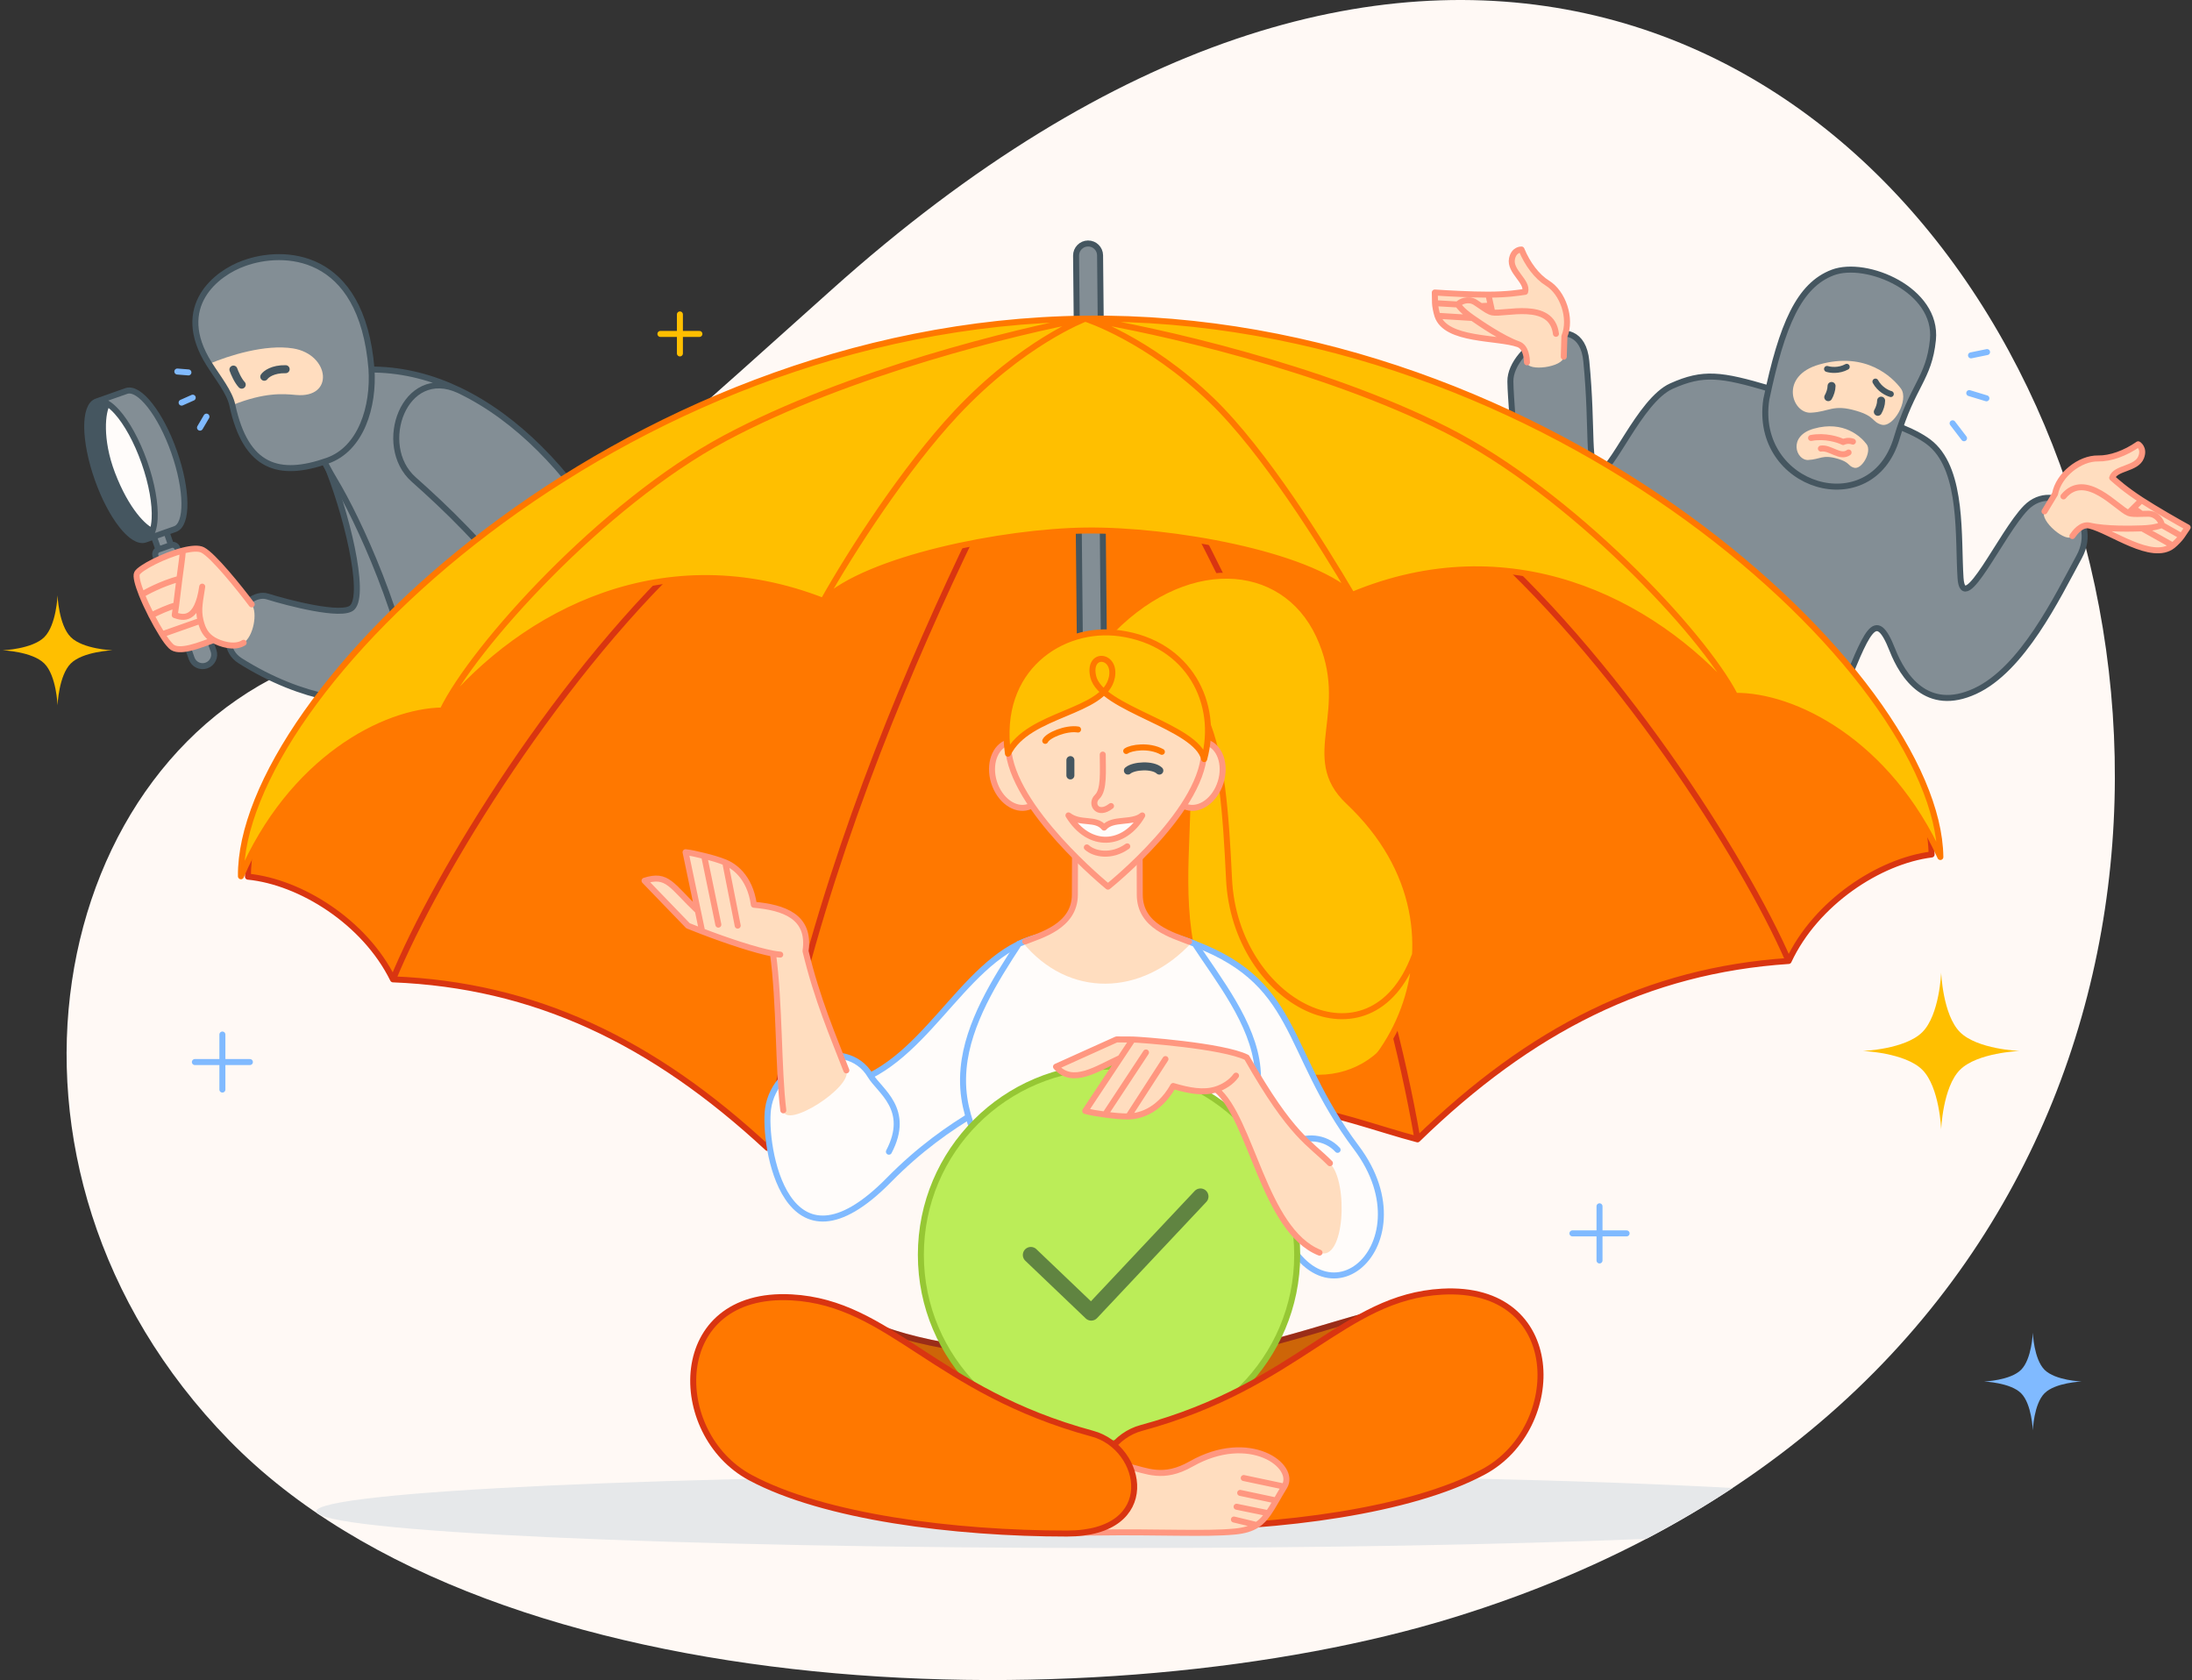
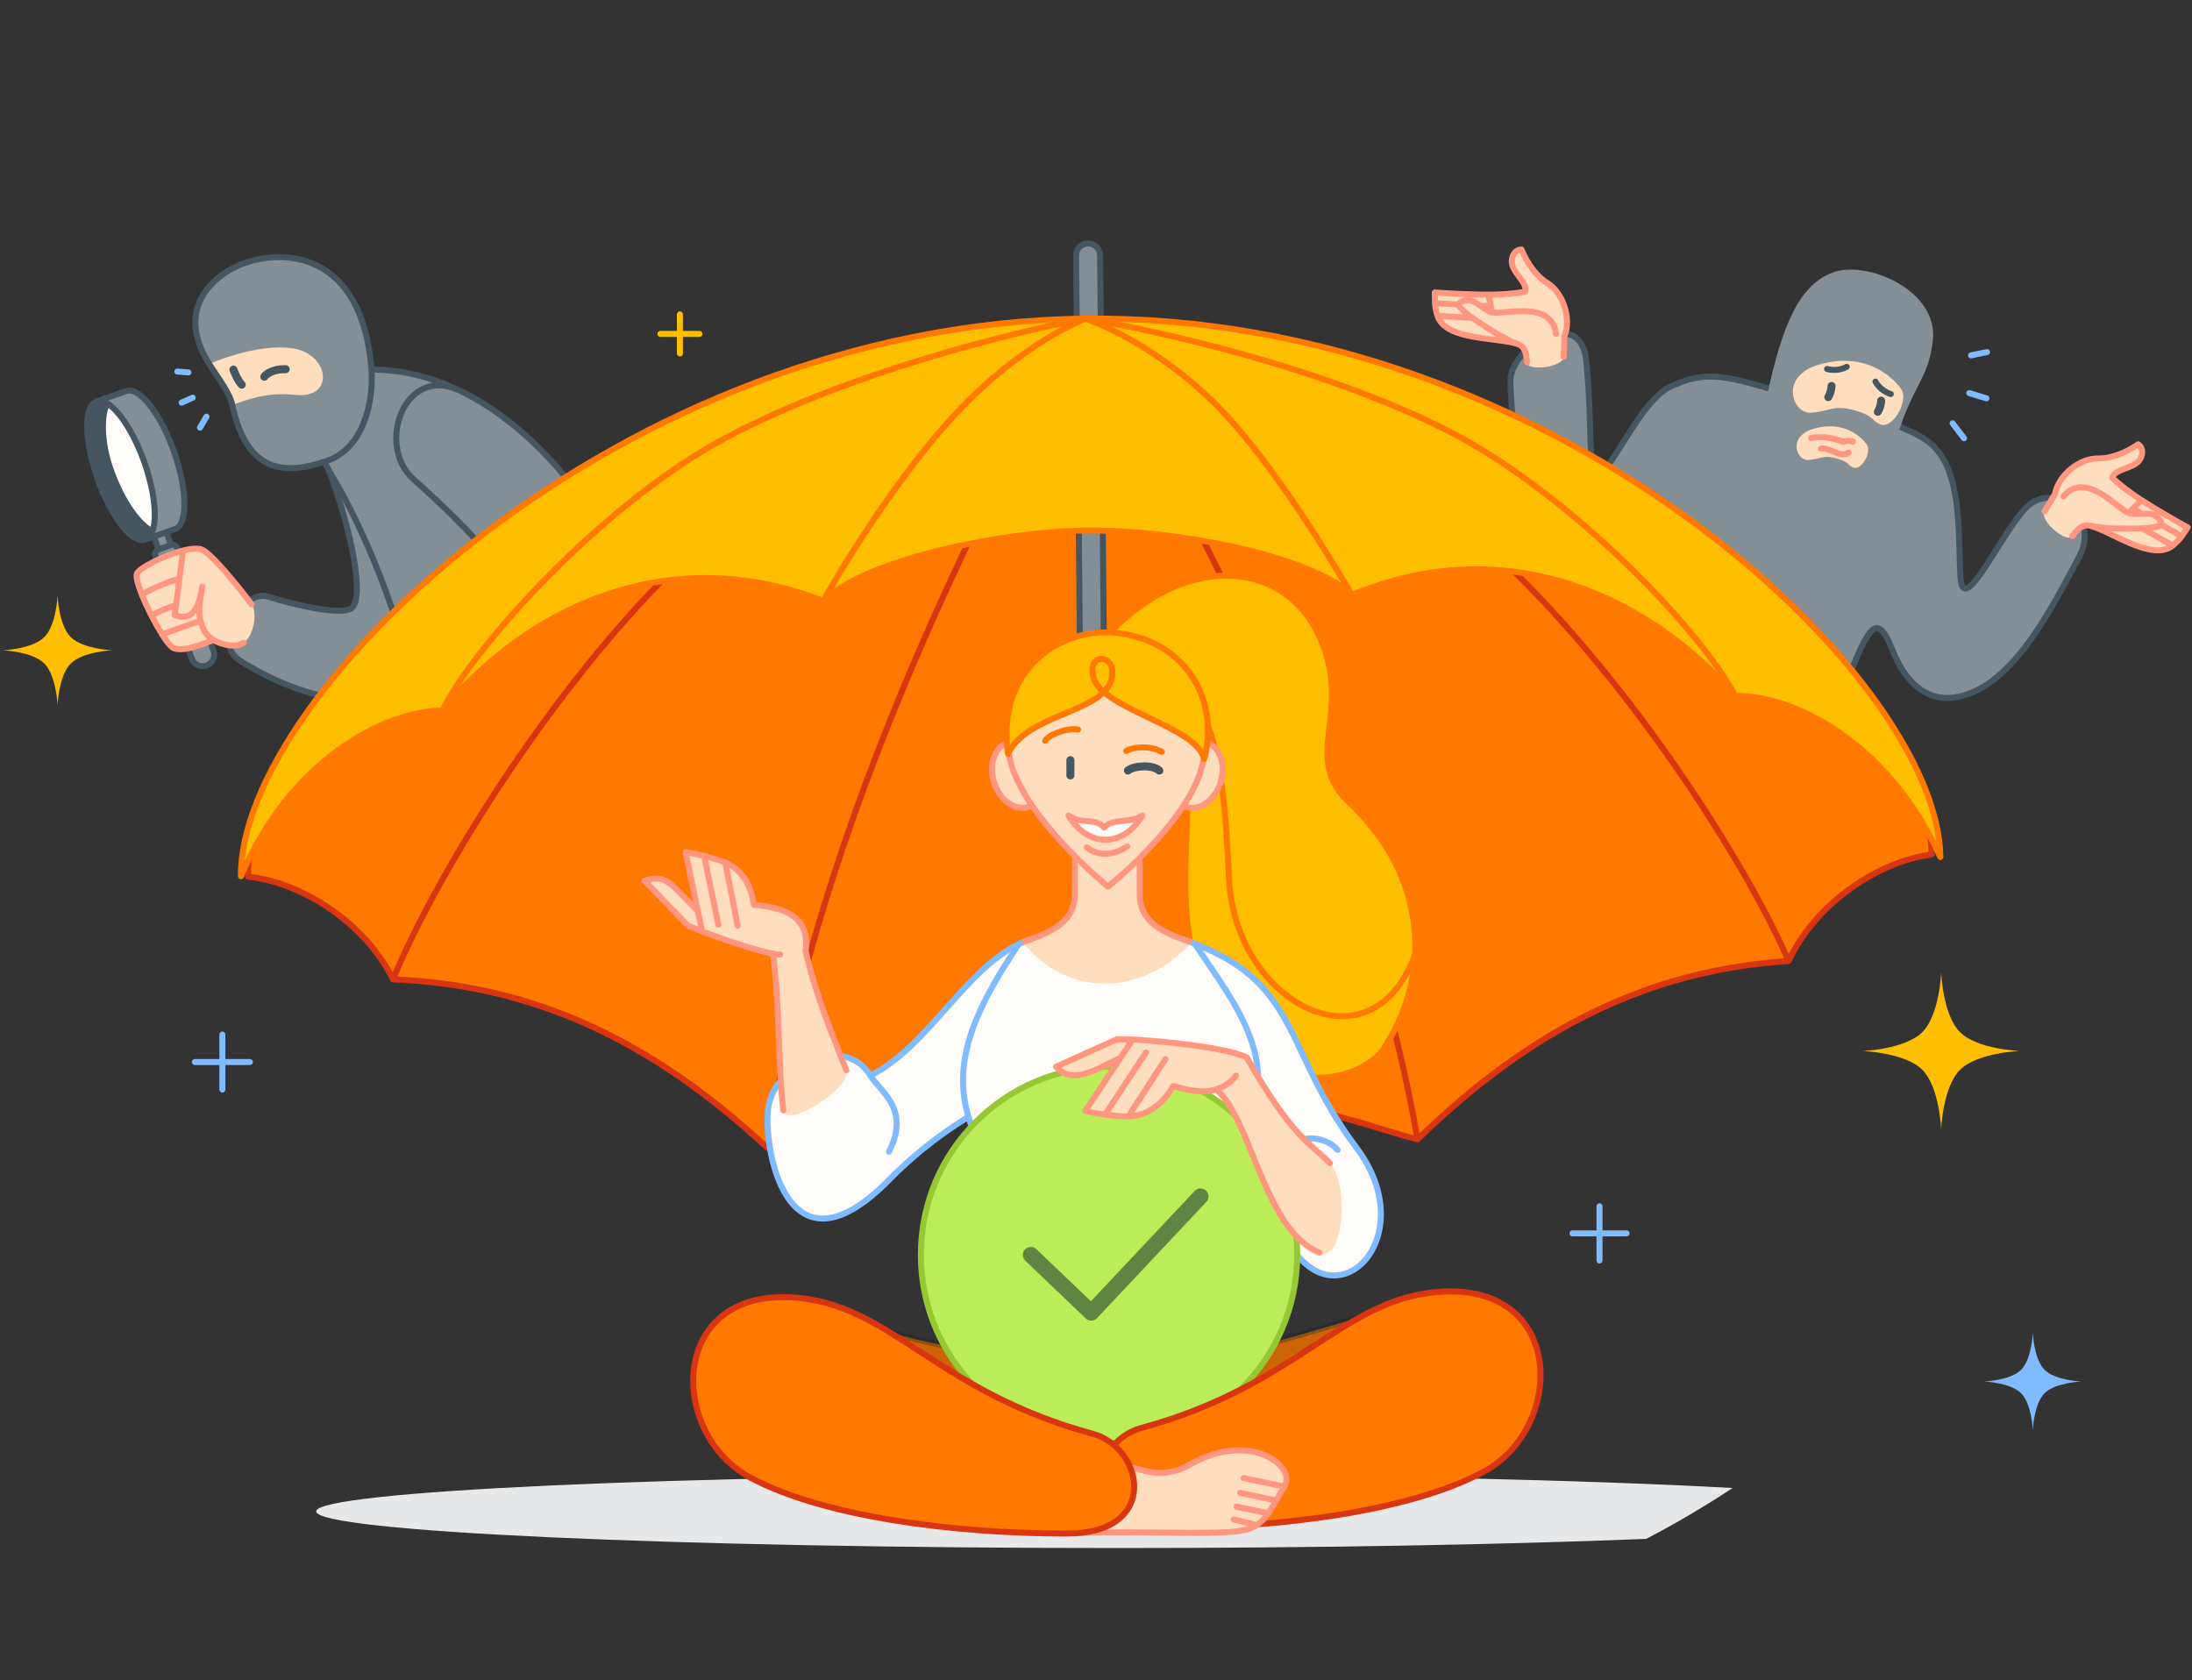
<svg xmlns="http://www.w3.org/2000/svg" width="548" height="420" viewBox="0 0 548 420" fill="none">
  <rect x="0" y="0" width="548" height="420" fill="#333333" stroke="none" />
  <g clip-path="url(#clip0_10222_9602)">
    <g clip-path="url(#clip1_10222_9602)">
-       <path d="M79.777 164.545C121.935 150.064 142.407 131.163 207.849 72.478C491.177 -181.597 681.463 306.247 363.434 404.348C277.981 430.707 124.217 428.632 57.271 360.047C-9.675 291.462 11.944 187.844 79.777 164.545Z" fill="#FFF9F5" />
      <path d="M14.386 148.838C14.386 148.838 14.666 156.248 17.688 159.27C20.709 162.292 28.12 162.572 28.12 162.572C28.12 162.572 20.709 162.852 17.688 165.874C14.666 168.895 14.386 176.306 14.386 176.306C14.386 176.306 14.106 168.895 11.084 165.874C8.063 162.852 0.652 162.572 0.652 162.572C0.652 162.572 8.063 162.292 11.084 159.27C14.106 156.248 14.386 148.838 14.386 148.838Z" fill="#FFBF00" />
      <path d="M485.292 243.148C485.292 243.148 485.692 253.718 490.001 258.027C494.311 262.336 504.88 262.736 504.88 262.736C504.88 262.736 494.311 263.136 490.001 267.445C485.692 271.755 485.292 282.324 485.292 282.324C485.292 282.324 484.892 271.755 480.583 267.445C476.273 263.136 465.704 262.736 465.704 262.736C465.704 262.736 476.273 262.336 480.583 258.027C484.892 253.718 485.292 243.148 485.292 243.148Z" fill="#FFBF00" />
      <path d="M399.877 301.565V308.336M399.877 308.336V315.107M399.877 308.336L406.648 308.336M399.877 308.336H393.107" stroke="#80BAFF" stroke-width="1.5" stroke-linecap="round" stroke-linejoin="round" />
      <path d="M55.596 258.625V265.504M55.596 265.504V272.383M55.596 265.504L62.475 265.504M55.596 265.504H48.718" stroke="#80BAFF" stroke-width="1.5" stroke-linecap="round" stroke-linejoin="round" />
      <path d="M169.977 78.606V83.48M169.977 83.48V88.354M169.977 83.48L174.851 83.48M169.977 83.48H165.104" stroke="#FFBF00" stroke-width="1.5" stroke-linecap="round" stroke-linejoin="round" />
      <path d="M508.204 333.174C508.204 333.174 508.453 339.754 511.137 342.438C513.82 345.121 520.4 345.37 520.4 345.37C520.4 345.37 513.82 345.619 511.137 348.302C508.453 350.985 508.204 357.566 508.204 357.566C508.204 357.566 507.956 350.985 505.272 348.302C502.589 345.619 496.009 345.37 496.009 345.37C496.009 345.37 502.589 345.121 505.272 342.438C507.956 339.754 508.204 333.174 508.204 333.174Z" fill="#80BAFF" />
      <path d="M493.76 172.792C505.633 167.332 514.239 149.418 519.809 139.172C525.134 129.376 513.562 119.775 506.497 126.938C500.374 133.146 490.786 154.57 490.132 144.47C489.477 134.37 490.758 118.028 482.898 111.087C476.046 105.036 454.573 100.755 442.421 97.171C430.268 93.588 425.835 92.942 417.843 96.529C409.85 100.117 402.712 118.695 399.674 117.799C396.636 116.903 398.297 107.938 396.576 90.259C395.186 75.985 377.493 86.729 377.595 95.345C377.647 99.745 378.464 105.838 378.936 122.158C379.407 138.479 384.401 146.11 394.949 143.936C405.497 141.763 412.195 131.974 411.37 137.014C410.709 141.046 393.687 172.629 385.842 186.167C374.025 206.562 444.607 229.923 449.112 214.645C451.776 205.607 451.788 194.022 460.193 173.908C466.822 158.046 468.762 151.456 473.124 162.534C475.687 169.045 481.708 178.335 493.76 172.792Z" fill="#838E95" />
      <path d="M493.76 172.792C505.633 167.332 514.239 149.418 519.809 139.172C525.134 129.376 513.562 119.775 506.497 126.938C500.374 133.146 490.786 154.57 490.132 144.47C489.477 134.37 490.758 118.028 482.898 111.087C476.046 105.036 454.573 100.755 442.421 97.171C430.268 93.588 425.835 92.942 417.843 96.529C409.85 100.117 402.712 118.695 399.674 117.799C396.636 116.903 398.297 107.938 396.576 90.259C395.186 75.985 377.493 86.729 377.595 95.345C377.647 99.745 378.464 105.838 378.936 122.158C379.407 138.479 384.401 146.11 394.949 143.936C405.497 141.763 412.195 131.974 411.37 137.014C410.709 141.046 393.687 172.629 385.842 186.167C374.025 206.562 444.607 229.923 449.112 214.645C451.776 205.607 451.788 194.022 460.193 173.908C466.822 158.046 468.762 151.456 473.124 162.534C475.687 169.045 481.708 178.335 493.76 172.792Z" stroke="#455660" stroke-width="1.5" stroke-linecap="round" stroke-linejoin="round" />
      <path fill-rule="evenodd" clip-rule="evenodd" d="M441.572 99.883C438.309 121.881 467.901 130.807 474.184 109.499C478.063 96.343 482.236 94.728 483.228 84.976C484.503 72.431 466.572 64.96 458.186 68.127C449.801 71.293 445.499 81.102 441.572 99.883Z" fill="#838E95" />
      <path d="M453.438 107.168C460.992 105.03 465.29 109.225 466.663 111.067C468.036 112.91 465.454 117.506 463.497 116.929C461.934 116.468 462.544 115.603 459.453 114.691C455.605 113.557 455.095 114.844 452.046 114.99C448.997 115.137 446.879 109.024 453.438 107.168Z" fill="#FFDDBF" />
      <path d="M454.837 91.115C466.479 87.82 473.102 94.285 475.219 97.124C477.335 99.964 473.356 107.048 470.34 106.158C467.931 105.448 468.87 104.114 464.106 102.709C458.177 100.961 457.391 102.945 452.692 103.171C447.994 103.396 444.73 93.975 454.837 91.115Z" fill="#FFDDBF" />
-       <path fill-rule="evenodd" clip-rule="evenodd" d="M441.572 99.883C438.309 121.881 467.901 130.807 474.184 109.499C478.063 96.343 482.236 94.728 483.228 84.976C484.503 72.431 466.572 64.96 458.186 68.127C449.801 71.293 445.499 81.102 441.572 99.883Z" stroke="#455660" stroke-width="1.5" stroke-linecap="round" stroke-linejoin="round" />
      <path d="M452.762 109.488C456.259 108.825 459.571 109.889 460.79 110.504C461.157 110.31 462.16 110.017 463.228 110.397M462.145 113.123C460.069 114.662 457.529 111.762 455.225 112.143" stroke="#FF9780" stroke-width="1.5" stroke-linecap="round" stroke-linejoin="round" />
      <path d="M470.282 100.155C470.281 101.08 469.902 102.189 469.459 102.946" stroke="#455660" stroke-width="2" stroke-linecap="round" stroke-linejoin="round" />
      <path d="M457.888 96.491C457.887 97.416 457.508 98.525 457.065 99.282" stroke="#455660" stroke-width="2" stroke-linecap="round" stroke-linejoin="round" />
      <path d="M472.702 98.504C471.868 98.288 469.932 97.364 468.859 95.394" stroke="#455660" stroke-width="1.5" stroke-linecap="round" stroke-linejoin="round" />
      <path d="M456.764 92.232C457.582 92.503 459.71 92.777 461.679 91.705" stroke="#455660" stroke-width="1.5" stroke-linecap="round" stroke-linejoin="round" />
      <path d="M513.76 123.471L511.127 127.838C509.765 130.123 516.737 135.994 518.092 134.006C518.637 133.206 520.326 130.899 522.392 131.39C527.732 132.661 537.982 140.528 543.199 136.376C543.971 135.761 545.025 134.636 545.429 134.057L546.918 131.85C544.267 130.396 538.799 127.26 535.37 125.029C531.223 122.332 529.121 120.393 528.043 119.45C528.804 116.868 534.097 117.323 535.284 114.302C536.186 112.005 534.545 111.064 534.545 111.064C531.328 113.319 527.572 114.67 524.537 114.606C519.981 114.509 514.653 118.695 513.76 123.471Z" fill="#FFDDBF" />
      <path d="M532.135 128.234C529.36 127.179 521.377 117.493 515.869 124.099M532.135 128.234C532.955 128.546 534.014 128.503 535.402 128.46M532.135 128.234L533.371 127.01M511.125 127.843L513.758 123.476C514.651 118.7 519.979 114.514 524.535 114.611C527.57 114.675 531.326 113.324 534.543 111.069C534.543 111.069 536.183 112.01 535.281 114.307C534.095 117.328 528.801 116.874 528.04 119.456C529.119 120.398 531.22 122.337 535.367 125.034M535.367 125.034C538.797 127.265 544.264 130.401 546.916 131.855L545.426 134.062M535.367 125.034L533.371 127.01M518.09 134.011C518.635 133.211 520.324 130.904 522.39 131.395M522.39 131.395C526.445 132.36 533.286 132.165 535.539 132.086M522.39 131.395C527.73 132.666 537.98 140.533 543.197 136.381M535.539 132.086C536.962 132.036 538.826 131.89 540.46 131.252M535.539 132.086L543.197 136.381M540.46 131.252C540.353 130.279 539.148 128.477 537.126 128.429C536.501 128.427 535.928 128.443 535.402 128.46M540.46 131.252L545.426 134.062M543.197 136.381C543.969 135.766 545.023 134.641 545.426 134.062M535.402 128.46L533.371 127.01" stroke="#FF9780" stroke-width="1.5" stroke-linecap="round" stroke-linejoin="round" />
      <path d="M391.099 84.076L390.942 89.172C390.846 91.831 381.804 92.981 381.745 90.575C381.721 89.608 381.554 86.753 379.551 86.045C374.376 84.215 361.498 85.263 359.368 78.945C359.053 78.01 358.778 76.493 358.753 75.787L358.7 73.125C361.716 73.342 368.01 73.674 372.101 73.661C377.048 73.645 379.865 73.156 381.283 72.95C382.044 70.368 377.351 67.877 377.993 64.696C378.481 62.278 380.37 62.377 380.37 62.377C381.849 66.017 384.271 69.189 386.856 70.782C390.735 73.172 392.94 79.579 391.099 84.076Z" fill="#FFDDBF" />
      <path d="M373.08 78.102C375.984 78.721 387.944 74.916 388.988 83.453M373.08 78.102C372.222 77.919 371.355 77.309 370.213 76.52M373.08 78.102L372.706 76.404M390.942 89.172L391.099 84.076C392.94 79.579 390.735 73.172 386.856 70.782C384.271 69.189 381.849 66.017 380.37 62.377C380.37 62.377 378.481 62.278 377.993 64.696C377.351 67.877 382.044 70.368 381.283 72.95C379.865 73.156 377.048 73.645 372.101 73.661M372.101 73.661C368.01 73.674 361.716 73.342 358.7 73.125L358.753 75.787M372.101 73.661L372.706 76.404M381.745 90.575C381.721 89.608 381.554 86.753 379.551 86.045M379.551 86.045C375.621 84.655 369.981 80.78 368.131 79.491M379.551 86.045C374.376 84.215 361.498 85.263 359.368 78.945M368.131 79.491C366.963 78.677 365.476 77.543 364.449 76.121M368.131 79.491L359.368 78.945M364.449 76.121C365.068 75.362 367.057 74.501 368.781 75.558C369.308 75.896 369.78 76.22 370.213 76.52M364.449 76.121L358.753 75.787M359.368 78.945C359.053 78.01 358.778 76.493 358.753 75.787M370.213 76.52L372.706 76.404" stroke="#FF9780" stroke-width="1.5" stroke-linecap="round" stroke-linejoin="round" />
      <path d="M492.751 88.838L496.764 88.014M492.317 98.271L496.605 99.575M488.151 105.82L491.01 109.556" stroke="#80BAFF" stroke-width="1.5" stroke-linecap="round" stroke-linejoin="round" />
      <path d="M60.057 165.186C75.834 175.118 90.588 176.622 98.816 174.51C110.718 170.311 113.732 129.6 108.288 112.161C102.845 94.722 73.469 96.602 81.23 115.096C86.571 127.825 91.542 148.423 88.066 151.875C85.618 154.306 71.759 150.639 66.862 149.108C61.082 147.301 52.549 160.459 60.057 165.186Z" fill="#838E95" />
      <path d="M60.053 165.19C75.83 175.121 90.584 176.626 98.812 174.514C110.714 170.315 113.728 129.604 108.285 112.165C102.841 94.726 73.465 96.606 81.226 115.1C86.567 127.829 91.538 148.427 88.062 151.879C85.614 154.309 71.756 150.643 66.858 149.112C61.078 147.305 52.545 160.463 60.053 165.19Z" stroke="#455660" stroke-width="1.5" stroke-linecap="round" stroke-linejoin="round" />
      <path d="M38.871 138.972C38.643 138.323 38.972 137.613 39.608 137.366C39.621 137.361 39.633 137.356 39.646 137.352L42.72 136.268C42.732 136.263 42.745 136.259 42.757 136.255C43.408 136.047 44.111 136.394 44.34 137.043L53.381 162.672C53.914 164.182 53.121 165.838 51.611 166.371C50.101 166.904 48.445 166.111 47.913 164.601L38.871 138.972Z" fill="#838E95" />
      <path d="M39.967 132.164L39.213 132.43C38.551 132.663 38.205 133.388 38.438 134.049L39.608 137.366C39.621 137.361 39.633 137.356 39.646 137.352L42.72 136.268C42.732 136.263 42.745 136.259 42.757 136.255L41.587 132.939C41.353 132.277 40.628 131.93 39.967 132.164Z" fill="#838E95" />
      <path d="M39.607 137.367L38.437 134.05C38.203 133.388 38.55 132.663 39.212 132.43L39.966 132.164C40.627 131.931 41.352 132.278 41.586 132.939L42.756 136.256M39.607 137.367C39.62 137.361 39.633 137.357 39.646 137.352L42.72 136.268C42.732 136.263 42.744 136.259 42.756 136.256M39.607 137.367C38.971 137.614 38.643 138.324 38.871 138.972L47.913 164.601C48.445 166.111 50.101 166.904 51.611 166.371C53.121 165.838 53.914 164.182 53.381 162.672L44.34 137.043C44.111 136.393 43.407 136.047 42.756 136.256M39.607 137.367L42.756 136.256" stroke="#455660" stroke-width="1.5" stroke-linecap="round" stroke-linejoin="round" />
      <path d="M43.753 132.27C46.984 131.13 46.877 122.478 43.515 112.946C40.165 103.45 34.847 96.662 31.612 97.738L24.153 100.369C24.945 100.09 25.864 100.288 26.85 100.886C27.618 101.352 28.426 102.061 29.246 102.977C31.669 105.681 34.196 110.189 36.092 115.565C37.989 120.941 38.849 126.036 38.66 129.662C38.596 130.89 38.411 131.949 38.106 132.794C37.714 133.878 37.122 134.609 36.33 134.888L43.753 132.27Z" fill="#838E95" />
      <path d="M36.1 115.565C34.203 110.189 31.676 105.681 29.254 102.976C28.433 102.061 27.625 101.352 26.857 100.886C25.541 102.838 24.794 109.903 28.037 118.409C31.611 127.785 36.063 132.029 38.113 132.794C38.419 131.949 38.603 130.89 38.667 129.662C38.857 126.036 37.996 120.94 36.1 115.565Z" fill="#FFFCFA" />
      <path d="M24.394 119.69C27.757 129.223 33.102 136.026 36.333 134.886C37.125 134.607 37.717 133.876 38.109 132.792C36.059 132.027 31.607 127.783 28.032 118.407C24.79 109.901 25.536 102.836 26.853 100.884C25.867 100.285 24.948 100.087 24.156 100.367C20.925 101.507 21.032 110.158 24.394 119.69Z" fill="#455660" />
      <path d="M36.333 134.886C33.102 136.026 27.757 129.223 24.394 119.691C21.032 110.158 20.925 101.507 24.156 100.367M36.333 134.886L43.756 132.268C46.987 131.128 46.88 122.476 43.518 112.944C40.168 103.448 34.85 96.66 31.615 97.736M36.333 134.886C37.125 134.607 37.717 133.876 38.109 132.792M24.156 100.367L31.615 97.736M24.156 100.367C24.948 100.088 25.867 100.286 26.853 100.884M31.579 97.748L31.615 97.736M26.853 100.884C27.62 101.35 28.429 102.059 29.249 102.975C31.672 105.679 34.199 110.187 36.095 115.563C37.991 120.939 38.852 126.034 38.663 129.66C38.599 130.888 38.414 131.947 38.109 132.792M26.853 100.884C25.536 102.836 24.79 109.902 28.032 118.407C31.607 127.783 36.059 132.027 38.109 132.792" stroke="#455660" stroke-width="1.5" stroke-linecap="round" stroke-linejoin="round" />
      <path d="M50.691 137.501C53.348 138.905 59.805 146.933 62.922 151.088C64.482 153.167 63.337 159.15 60.904 160.695C58.588 162.164 55.006 160.947 53.408 160.01C50.203 161.141 44.66 163.543 42.722 161.525C41.934 160.705 41.476 160.104 40.516 158.572C39.621 157.145 38.7 155.506 37.847 153.841C36.935 152.062 36.099 150.251 35.454 148.635C34.428 146.064 33.883 143.983 34.271 143.293C35.037 141.933 41.007 138.845 45.716 137.649C47.817 137.115 49.667 136.959 50.691 137.501Z" fill="#FFDDBF" />
      <path d="M62.922 151.088C59.805 146.933 53.348 138.905 50.691 137.501C49.667 136.959 47.817 137.115 45.716 137.649M53.408 160.01C50.203 161.141 44.66 163.543 42.722 161.525C41.934 160.705 41.476 160.104 40.516 158.572M53.408 160.01C55.006 160.947 58.588 162.164 60.904 160.695M53.408 160.01C51.411 158.839 50.655 157.243 50.138 155.178M45.716 137.649C41.007 138.845 35.037 141.933 34.271 143.293C33.883 143.983 34.428 146.064 35.454 148.635M45.716 137.649C45.594 139.514 45.223 141.762 44.851 144.683M35.454 148.635C36.728 147.934 40.196 145.967 44.851 144.683M35.454 148.635C36.099 150.251 36.935 152.062 37.847 153.841M44.851 144.683C44.577 146.841 44.297 149.316 44.035 151.333M37.847 153.841C39.211 153.143 42.358 151.664 44.035 151.333M37.847 153.841C38.7 155.506 39.621 157.145 40.516 158.572M44.035 151.333C43.913 152.27 43.795 153.109 43.683 153.77C45.636 154.478 49.302 155.473 50.554 146.656C50.078 150.013 49.42 152.316 50.138 155.178M40.516 158.572L50.138 155.178" stroke="#FF9780" stroke-width="1.5" stroke-linecap="round" stroke-linejoin="round" />
      <path d="M83.758 120.25C89.249 129.418 101.197 154.333 105.064 180.647C109.898 213.539 162.269 189.298 163.247 168.451C164.224 147.604 134.862 93.191 93.717 92.391C69.113 91.967 77.883 110.44 83.758 120.25Z" fill="#838E95" />
      <path d="M114.751 97.558C144.48 111.753 164.047 151.37 163.247 168.451C162.269 189.298 109.898 213.539 105.064 180.647C101.197 154.333 89.249 129.418 83.758 120.25C77.883 110.44 69.113 91.967 93.717 92.391C101.149 92.535 108.197 94.429 114.751 97.558ZM114.751 97.558C101.032 91.216 93.903 111.406 103.402 119.845C119.346 134.01 143.219 157.796 147.109 189.285" stroke="#455660" stroke-width="1.5" stroke-linecap="round" stroke-linejoin="round" />
      <path d="M60.978 65.83C54.283 68.192 43.171 76.528 52.284 90.977C54.452 94.416 57.391 98.051 58.084 101.277C61.461 116.992 69.775 119.432 81.894 115.158C90.29 112.195 93.505 101.611 92.87 92.216C90.438 62.564 70.596 62.27 60.978 65.83Z" fill="#838E95" />
      <path d="M52.287 90.969C54.455 94.407 57.394 98.043 58.087 101.268C66.218 98.021 70.843 98.447 73.992 98.738C83.731 99.635 82.442 88.571 73.264 87.102C66.322 85.991 57.199 88.887 52.287 90.969Z" fill="#FFDDBF" />
      <path d="M66.069 94.181C66.516 93.522 68.212 92.223 71.414 92.296" stroke="#455660" stroke-width="2" stroke-linecap="round" stroke-linejoin="round" />
      <path d="M58.354 92.391C58.644 93.218 59.465 95.132 60.432 96.164" stroke="#455660" stroke-width="2" stroke-linecap="round" stroke-linejoin="round" />
      <path d="M52.284 90.977C43.171 76.528 54.283 68.192 60.978 65.83C70.596 62.27 90.438 62.564 92.87 92.216C93.505 101.611 90.29 112.195 81.894 115.158C69.775 119.432 61.461 116.992 58.084 101.277C57.391 98.051 54.452 94.416 52.284 90.977Z" stroke="#455660" stroke-width="1.5" stroke-linecap="round" stroke-linejoin="round" />
      <path d="M47.106 93.102L44.334 92.88M48.182 99.418L45.403 100.653M51.616 104.156L50.001 106.909" stroke="#80BAFF" stroke-width="1.5" stroke-linecap="round" stroke-linejoin="round" />
      <path d="M273.205 286.157C248.786 270.29 211.119 281.432 191.88 286.97C163.063 260.228 133.565 246.241 98.253 244.831C91.154 230.422 75.055 220.444 61.995 219.16C61.553 174.094 154.091 82.062 269.495 80.141C269.75 80.137 270.005 80.133 270.261 80.13L271.561 80.114C386.946 79.034 482.455 168.56 482.897 213.617C469.866 215.244 453.967 225.644 447.153 240.236C411.878 242.576 382.661 257.336 354.377 284.83C335.034 279.8 295.643 266.604 273.205 286.157Z" fill="#FF7800" />
      <path d="M270.721 80.124C154.961 81.648 61.552 173.994 61.995 219.16C75.055 220.444 91.154 230.422 98.253 244.831M270.721 80.124L272.651 283.799M270.721 80.124C257.016 106.115 205.822 195.407 191.88 286.97M270.721 80.124C259.805 83.763 212.23 102.391 175.529 135.467C140.36 167.163 109.04 218.54 98.253 244.831M270.721 80.124C386.482 78.599 482.454 168.451 482.897 213.617C469.866 215.244 453.967 225.644 447.153 240.236M270.721 80.124C284.933 105.747 338.641 193.658 354.377 284.83M270.721 80.124C281.707 83.474 330.41 100.835 367.75 132.935C403.533 163.697 435.853 214.236 447.153 240.236M191.88 286.97C211.119 281.432 238.517 270.609 272.651 283.799M191.88 286.97C163.063 260.228 133.565 246.241 98.253 244.831M272.651 283.799C306.792 266.441 335.034 279.8 354.377 284.83M354.377 284.83C382.661 257.336 411.878 242.576 447.153 240.236" stroke="#D93511" stroke-width="1.5" stroke-linecap="round" stroke-linejoin="round" />
      <path d="M269.02 63.909C269.004 62.252 270.334 60.891 271.99 60.869C273.647 60.848 275.003 62.173 275.019 63.83L277.871 354.405C277.887 356.062 276.557 357.423 274.901 357.445C273.244 357.466 271.888 356.141 271.872 354.484L269.02 63.909Z" fill="#838E95" />
      <path d="M269.02 63.909C269.004 62.252 270.334 60.891 271.99 60.869C273.647 60.848 275.003 62.173 275.019 63.83L277.871 354.405C277.887 356.062 276.557 357.423 274.901 357.445C273.244 357.466 271.888 356.141 271.872 354.484L269.02 63.909Z" stroke="#455660" stroke-width="1.5" stroke-linecap="round" stroke-linejoin="round" />
      <path d="M110.627 177.616C96.105 177.781 72.735 189.866 60.239 219.057C59.733 173.802 153.856 81.591 270.176 79.679C270.569 79.672 270.976 79.704 271.395 79.772C271.832 79.695 272.259 79.654 272.673 79.652C388.909 79.037 484.583 169.016 485.089 214.244C471.943 185.343 448.309 173.79 433.786 173.955C412.665 149.553 377.079 132.443 338.015 148.737C328.52 141.099 302.362 132.789 271.912 132.57C241.462 132.35 215.399 142.733 205.81 150.235C166.391 134.83 131.197 152.742 110.627 177.616Z" fill="#FFBF00" />
      <path d="M271.32 79.663C154.474 80.987 59.731 173.654 60.239 219.057C72.735 189.866 96.105 177.781 110.627 177.616M271.32 79.663C254.493 82.749 212.095 93.052 181.297 109.523C150.5 125.993 118.254 161.853 110.627 177.616M271.32 79.663C271.32 79.663 255.597 85.587 238.948 103.405C226.306 116.935 212.81 137.735 205.81 150.235M271.32 79.663C388.166 78.339 484.581 168.841 485.089 214.244C471.943 185.343 448.309 173.79 433.786 173.955M271.32 79.663C288.212 82.368 330.452 91.712 361.61 107.48C392.769 123.248 425.809 158.368 433.786 173.955M271.32 79.663C271.32 79.663 286.833 84.562 302.992 100.161C316.032 112.75 330.737 136.399 338.015 148.737M110.627 177.616C131.197 152.742 166.391 134.83 205.81 150.235M205.81 150.235C216.817 139.661 250.903 132.864 271.513 132.63C292.549 132.392 326.774 138.416 338.015 148.737M433.786 173.955C412.665 149.553 377.079 132.443 338.015 148.737" stroke="#FF7800" stroke-width="1.5" stroke-linecap="round" stroke-linejoin="round" />
      <path d="M279.136 386.998C168.63 386.998 79.046 382.897 79.046 377.839C79.046 372.78 168.63 368.68 279.136 368.68C341.078 368.68 396.445 369.968 433.147 371.991C426.353 376.483 419.164 380.73 411.571 384.705C376.288 386.132 329.922 386.998 279.136 386.998Z" fill="#E6E8EA" />
      <path d="M329.733 158.803C320.816 139.709 295.768 137.958 276.211 159.494L275.991 170.562C279.211 171.587 294.313 177.768 289.171 192.676C270.367 247.197 274.232 280.418 311.6 281.414C345.166 282.309 372.856 234.051 337.129 200.375C325.183 189.114 338.649 177.898 329.733 158.803Z" fill="#FFBF00" />
      <path d="M289.156 192.686C270.352 247.207 274.217 280.428 311.585 281.424C326.512 281.822 340.276 272.5 347.819 259.063C337.781 274.18 311.619 272.939 300.882 244.889C288.9 213.587 312.523 174.046 276.048 166.985L275.977 170.572C279.196 171.597 294.298 177.778 289.156 192.686Z" fill="#FF7800" />
      <path d="M276.121 163.991C303.198 164.482 305.668 186.301 307.262 219.771C308.731 250.621 342.568 268.557 353.659 238.893M276.19 159.497C295.746 137.962 320.794 139.712 329.711 158.807C338.627 177.901 325.161 189.118 337.107 200.378C372.834 234.054 345.144 282.312 311.578 281.417C274.21 280.421 270.345 247.2 289.149 192.679C294.291 177.771 279.189 171.591 275.97 170.565L276.19 159.497Z" stroke="#FF7800" stroke-width="1.5" stroke-linecap="round" stroke-linejoin="round" />
      <path d="M302.086 379.845C344.366 379.845 391.212 366.971 378.471 338.11C364.994 307.58 326.605 343.406 277.318 340.632C234.27 338.21 222.556 333.577 213.173 329.174C197.712 321.92 181.393 325.044 177.544 338.11C168.33 369.393 217.09 378.286 250.18 379.845L302.086 379.845Z" fill="#FF7800" />
      <path opacity="0.2" d="M302.086 379.845C344.366 379.845 391.212 366.971 378.471 338.11C364.994 307.58 326.605 343.406 277.318 340.632C234.27 338.21 222.556 333.577 213.173 329.174C197.712 321.92 181.393 325.044 177.544 338.11C168.33 369.393 217.09 378.286 250.18 379.845L302.086 379.845Z" fill="#071D2B" />
-       <path d="M302.086 379.845C344.366 379.845 391.212 366.971 378.471 338.11C364.994 307.58 326.605 343.406 277.318 340.632C234.27 338.21 222.556 333.577 213.173 329.174C197.712 321.92 181.393 325.044 177.544 338.11C168.33 369.393 217.09 378.286 250.18 379.845L302.086 379.845Z" stroke="#D93511" stroke-width="1.5" stroke-linecap="round" stroke-linejoin="round" />
      <path opacity="0.3" d="M302.086 379.845C344.366 379.845 391.212 366.971 378.471 338.11C364.994 307.58 326.605 343.406 277.318 340.632C234.27 338.21 222.556 333.577 213.173 329.174C197.712 321.92 181.393 325.044 177.544 338.11C168.33 369.393 217.09 378.286 250.18 379.845L302.086 379.845Z" stroke="#071D2B" stroke-width="1.5" stroke-linecap="round" stroke-linejoin="round" />
      <path d="M296.195 235.058C282.236 230.317 279.12 248.619 292.635 263.258C302.727 274.188 313.233 282.721 318.395 301.223C328.257 336.574 357.922 311.921 339.094 286.896C320.485 262.163 325.333 244.954 296.195 235.058Z" fill="#FFFCFA" />
      <path d="M318.395 301.223C328.257 336.574 357.922 311.921 339.094 286.896C320.485 262.163 325.333 244.954 296.195 235.058C282.236 230.317 279.12 248.619 292.635 263.258C302.727 274.188 313.233 282.721 318.395 301.223ZM318.395 301.223C314.154 286.024 328.27 280.764 334.401 287.451" stroke="#80BAFF" stroke-width="1.5" stroke-linecap="round" stroke-linejoin="round" />
      <path d="M222.239 294.976C196.264 321.391 190.795 286.199 192.018 277.186C193.656 265.112 211.508 258.666 217.6 268.898C235.379 259.869 244.727 233.534 264.784 233.679C285.465 233.829 286.058 256.659 261.8 268.902C252.496 273.597 237.338 279.622 222.239 294.976Z" fill="#FFFCFA" />
      <path d="M222.228 287.916C227.794 277.272 219.903 272.764 217.6 268.898M217.6 268.898C211.508 258.666 193.656 265.112 192.018 277.186C190.795 286.199 196.264 321.391 222.239 294.976C237.338 279.622 252.496 273.597 261.8 268.902C286.058 256.659 285.465 233.829 264.784 233.679C244.727 233.534 235.379 259.869 217.6 268.898Z" stroke="#80BAFF" stroke-width="1.5" stroke-linecap="round" stroke-linejoin="round" />
      <path d="M314.376 267.043C313.342 255.837 304.602 244.932 298.712 235.953C284.43 230.205 268.837 230.205 254.708 235.953C248.817 244.932 241.936 255.837 240.901 267.043C240.221 274.413 242.074 279.444 243.984 284.627C245.703 289.295 251.125 294.085 251.125 300.817C251.125 311.656 243.703 330.779 240.901 336.957C240.901 336.957 253.289 348.2 277.639 348.2C301.989 348.2 314.376 336.957 314.376 336.957C311.575 330.779 304.153 311.656 304.153 300.817C304.153 294.085 309.574 289.295 311.293 284.627C313.203 279.444 315.057 274.413 314.376 267.043Z" fill="#FFFCFA" />
      <path d="M314.376 267.043C313.342 255.837 304.602 244.932 298.712 235.953C284.43 230.205 268.837 230.205 254.708 235.953C248.817 244.932 241.936 255.837 240.901 267.043C240.221 274.413 242.074 279.444 243.984 284.627C245.703 289.295 251.125 294.085 251.125 300.817C251.125 311.656 243.703 330.779 240.901 336.957C240.901 336.957 253.289 348.2 277.639 348.2C301.989 348.2 314.376 336.957 314.376 336.957C311.575 330.779 304.153 311.656 304.153 300.817C304.153 294.085 309.574 289.295 311.293 284.627C313.203 279.444 315.057 274.413 314.376 267.043Z" stroke="#80BAFF" stroke-width="1.5" stroke-linecap="round" stroke-linejoin="round" />
      <path d="M268.724 208.361C268.812 210.984 268.724 215.614 268.724 223.649C268.724 231.611 259.44 234.105 255.705 235.622C267.103 249.531 285.443 249.154 297.912 235.622C293.755 233.955 284.948 231.629 284.948 223.649C284.948 216.403 284.889 210.985 284.948 208.361C285.258 194.659 268.724 194.655 268.724 208.361Z" fill="#FFDDBF" />
      <path d="M256.291 235.354C260.025 233.837 268.718 231.611 268.718 223.649C268.718 215.614 268.805 210.984 268.718 208.361C268.718 194.655 285.252 194.659 284.941 208.361C284.882 210.985 284.941 216.403 284.941 223.649C284.941 231.629 293.13 233.745 297.286 235.413" stroke="#FF9780" stroke-width="1.5" stroke-linecap="round" stroke-linejoin="round" />
      <circle cx="277.258" cy="313.7" r="47.043" fill="#BBED58" />
      <circle cx="277.258" cy="313.7" r="47.043" stroke="#96C734" stroke-width="1.5" stroke-linejoin="round" />
      <path opacity="0.5" d="M257.708 313.728L272.808 328.144L300.12 299.107" stroke="#071D2B" stroke-width="4" stroke-linecap="round" stroke-linejoin="round" />
      <path d="M256.172 361.309C264.266 365.901 268.948 363.266 274.574 361.975C278.554 361.061 280.778 361.9 282.731 365.801C313.074 344.831 321.118 380.948 299.29 381.096C295.082 381.124 290.426 381.224 283.637 381.125C265.464 380.857 252.113 381.658 243.57 380.845C240.752 380.576 238.774 379.958 237.21 378.958C235.879 378.106 234.847 376.977 233.852 375.55C233.113 374.492 232.394 373.269 231.588 371.875C230.889 370.666 230.124 369.329 229.223 367.856C225.565 361.879 239.265 351.717 256.172 361.309Z" fill="#FFDDBF" />
      <path d="M229.223 367.856C225.565 361.879 239.265 351.717 256.172 361.309C264.266 365.901 268.948 363.266 274.574 361.975C278.554 361.061 280.778 361.9 282.731 365.801M229.223 367.856L240.969 365.377M229.223 367.856C230.124 369.329 230.889 370.666 231.588 371.875M231.588 371.875L241.991 369.669M231.588 371.875C232.394 373.269 233.113 374.492 233.852 375.55M233.852 375.55L243.033 373.672M233.852 375.55C234.847 376.977 235.879 378.106 237.21 378.958M237.21 378.958C238.774 379.958 240.752 380.576 243.57 380.845C252.113 381.658 265.464 380.857 283.637 381.125C290.426 381.224 295.082 381.124 299.29 381.096C321.118 380.948 313.074 344.831 282.731 365.801M237.21 378.958L243.804 377.365M282.731 365.801C280.47 366.993 278.275 368.011 275.274 368.454" stroke="#FF9780" stroke-width="1.5" stroke-linecap="round" stroke-linejoin="round" />
      <path d="M360.53 322.903C335.814 324.266 324.791 346.288 285.313 356.986C272.46 360.469 268.276 381.947 291.68 381.947C319.85 381.947 352.531 377.808 370.892 367.938C391.268 356.986 391.425 321.201 360.53 322.903Z" fill="#FF7800" />
      <path d="M360.53 322.903C335.814 324.266 324.791 346.288 285.313 356.986C272.46 360.469 268.276 381.947 291.68 381.947C319.85 381.947 352.531 377.808 370.892 367.938C391.268 356.986 391.425 321.201 360.53 322.903Z" stroke="#D93511" stroke-width="1.5" stroke-linecap="round" stroke-linejoin="round" />
      <path d="M297.781 365.98C290.779 369.953 286.73 367.673 281.864 366.556C278.421 365.766 276.497 366.492 274.808 369.866C248.562 351.727 241.605 382.968 260.485 383.095C264.125 383.12 268.152 383.207 274.024 383.12C289.743 382.889 301.292 383.582 308.681 382.878C311.119 382.646 312.829 382.111 314.182 381.246C315.334 380.509 316.226 379.533 317.087 378.299C317.726 377.383 318.348 376.326 319.045 375.12C319.65 374.074 320.312 372.917 321.091 371.644C324.255 366.473 312.404 357.684 297.781 365.98Z" fill="#FFDDBF" />
      <path d="M321.091 371.644C324.255 366.473 312.404 357.684 297.781 365.98C290.779 369.953 286.73 367.673 281.864 366.556C278.421 365.766 276.497 366.492 274.808 369.866M321.091 371.644L310.931 369.499M321.091 371.644C320.312 372.917 319.65 374.074 319.045 375.12M319.045 375.12L310.047 373.212M319.045 375.12C318.348 376.326 317.726 377.383 317.087 378.299M317.087 378.299L309.146 376.674M317.087 378.299C316.226 379.533 315.334 380.509 314.182 381.246M314.182 381.246C312.829 382.111 311.119 382.646 308.681 382.878C301.292 383.582 289.743 382.889 274.024 383.12C268.152 383.207 264.125 383.12 260.485 383.095C241.605 382.968 248.562 351.727 274.808 369.866M314.182 381.246L308.478 379.869M274.808 369.866C276.764 370.897 278.663 371.777 281.258 372.16" stroke="#FF9780" stroke-width="1.5" stroke-linecap="round" stroke-linejoin="round" />
      <path d="M197.905 324.332C222.621 325.694 233.644 347.717 273.122 358.414C285.976 361.897 290.159 383.376 266.755 383.376C238.585 383.376 205.904 379.237 187.543 369.367C167.167 358.415 167.01 322.629 197.905 324.332Z" fill="#FF7800" />
      <path d="M197.905 324.332C222.621 325.694 233.644 347.717 273.122 358.414C285.976 361.897 290.159 383.376 266.755 383.376C238.585 383.376 205.904 379.237 187.543 369.367C167.167 358.415 167.01 322.629 197.905 324.332Z" stroke="#D93511" stroke-width="1.5" stroke-linecap="round" stroke-linejoin="round" />
      <path d="M264.002 266.67L279.133 259.847C280.303 259.844 281.672 259.85 283.159 259.869C284.742 259.889 305.686 261.378 311.682 264.351C323.047 284.301 327.35 285.572 332.487 290.789C337.184 295.56 336.148 315.665 329.879 313.149C315.951 307.561 312.883 279.592 304.024 272.339C300.867 273.325 297.361 272.696 293.296 271.493C289.462 278.236 284.269 279.087 282.09 279.104C280.368 279.117 278.286 278.928 276.259 278.633C274.216 278.336 272.817 278.144 271.308 277.728L280.105 264.472C274.303 267.104 268.197 271.465 264.002 266.67Z" fill="#FFDDBF" />
      <path d="M283.159 259.869C281.672 259.85 280.303 259.844 279.133 259.847L264.002 266.67C268.197 271.465 274.303 267.104 280.105 264.472M283.159 259.869L280.105 264.472M283.159 259.869C284.742 259.889 305.686 261.378 311.682 264.351C323.047 284.301 327.35 285.572 332.487 290.789M280.105 264.472L271.308 277.728C272.817 278.144 274.216 278.336 276.259 278.633M276.259 278.633L286.498 263.107M276.259 278.633C278.286 278.928 280.368 279.117 282.09 279.104M282.09 279.104L291.366 264.76M282.09 279.104C284.269 279.087 289.462 278.236 293.296 271.493C297.361 272.696 300.867 273.325 304.024 272.339M304.024 272.339C305.837 271.773 307.812 270.577 309.007 268.9M304.024 272.339C312.883 279.592 315.951 307.561 329.879 313.149" stroke="#FF9780" stroke-width="1.5" stroke-linecap="round" stroke-linejoin="round" />
      <path d="M161.137 220.177L172.001 231.431C173.025 231.842 174.225 232.314 175.534 232.817C181.686 235.18 188.961 237.605 193.242 238.396C194.919 250.505 194.555 267.426 195.824 277.578C196.425 282.459 213.201 271.742 211.588 267.59C208.285 259.081 204.273 249.798 201.383 237.768C202.646 229.064 195.925 226.864 188.465 226.179C187.462 218.938 183.213 216.38 181.311 215.605C179.808 214.992 177.92 214.431 176.042 213.982C174.15 213.529 172.859 213.209 171.393 213.046L174.466 227.721C167.812 221.402 166.927 218.306 161.137 220.177Z" fill="#FFDDBF" />
      <path d="M174.466 227.721L175.534 232.817M174.466 227.721L171.393 213.046C172.859 213.209 174.15 213.529 176.042 213.982M174.466 227.721C167.812 221.402 166.927 218.306 161.137 220.177L172.001 231.431C173.025 231.842 174.225 232.314 175.534 232.817M175.534 232.817C181.686 235.18 188.961 237.605 193.242 238.396M176.042 213.982L179.586 231.148M176.042 213.982C177.92 214.431 179.808 214.992 181.311 215.605M181.311 215.605L184.425 231.399M181.311 215.605C183.213 216.38 187.462 218.938 188.465 226.179C195.925 226.864 202.646 229.064 201.383 237.768C204.273 249.798 208.285 259.081 211.588 267.59M195.057 238.643C194.541 238.608 193.93 238.523 193.242 238.396M193.242 238.396C194.919 250.505 194.555 267.426 195.824 277.578" stroke="#FF9780" stroke-width="1.5" stroke-linecap="round" stroke-linejoin="round" />
      <ellipse cx="299.152" cy="193.674" rx="6.299" ry="8.456" transform="rotate(17.194 299.152 193.674)" fill="#FFDDBF" />
      <ellipse cx="299.152" cy="193.674" rx="6.299" ry="8.456" transform="rotate(17.194 299.152 193.674)" stroke="#FF9780" stroke-width="1.5" stroke-linecap="round" stroke-linejoin="round" />
      <ellipse cx="6.299" cy="8.456" rx="6.299" ry="8.456" transform="matrix(-0.955 0.296 0.296 0.955 258.032 183.737)" fill="#FFDDBF" />
      <ellipse cx="6.299" cy="8.456" rx="6.299" ry="8.456" transform="matrix(-0.955 0.296 0.296 0.955 258.032 183.737)" stroke="#FF9780" stroke-width="1.5" stroke-linecap="round" stroke-linejoin="round" />
      <path d="M252.048 186.859C252.829 202.009 276.992 221.657 276.992 221.657C276.992 221.657 301.837 201.841 301.055 186.691C300.274 171.542 288.663 159.827 275.123 160.525C261.582 161.224 251.266 171.71 252.048 186.859Z" fill="#FFDDBF" />
      <path d="M252.048 186.859C252.829 202.009 276.992 221.657 276.992 221.657C276.992 221.657 301.837 201.841 301.055 186.691C300.274 171.542 288.663 159.827 275.123 160.525C261.582 161.224 251.266 171.71 252.048 186.859Z" stroke="#FF9780" stroke-width="1.5" stroke-linecap="round" stroke-linejoin="round" />
      <path d="M276.024 206.895C273.911 204.337 270.157 206.158 267.112 203.845C272.326 212.324 281.122 211.582 285.56 203.849C283.037 205.957 278.185 204.375 276.024 206.895Z" fill="#FFFCFA" />
      <path d="M271.705 211.845C273.564 213.554 277.896 214.387 281.815 211.582M267.112 203.845C270.157 206.158 273.911 204.337 276.024 206.895C278.185 204.375 283.037 205.957 285.56 203.849C281.122 211.582 272.326 212.324 267.112 203.845Z" stroke="#FF9780" stroke-width="1.5" stroke-linecap="round" stroke-linejoin="round" />
-       <path d="M275.685 188.636C275.685 192.581 276.106 197.485 274.284 199.206C272.461 200.927 274.386 204.16 277.758 201.505" stroke="#FF9780" stroke-width="1.5" stroke-linecap="round" stroke-linejoin="round" />
      <path d="M289.835 192.642C288.177 191.095 283.421 191.384 281.974 192.639" stroke="#455660" stroke-width="2" stroke-linecap="round" stroke-linejoin="round" />
      <path d="M267.598 190.023V193.851" stroke="#455660" stroke-width="2" stroke-linecap="round" stroke-linejoin="round" />
      <path d="M281.55 187.743C282.789 186.868 287.215 186.167 290.47 187.948" stroke="#FF7800" stroke-width="1.5" stroke-linecap="round" stroke-linejoin="round" />
      <path d="M261.309 185.205C261.919 183.833 266.492 181.887 269.513 182.372" stroke="#FF7800" stroke-width="1.5" stroke-linecap="round" stroke-linejoin="round" />
      <path d="M279.96 158.323C265.572 156.309 248.962 167.03 251.992 188.417C256.238 179.767 270.494 178.526 275.952 172.978C282.683 178.805 299.532 182.92 301.041 189.769C304.834 175.941 297.316 160.752 279.96 158.323Z" fill="#FFBF00" />
      <path d="M251.992 188.417C248.962 167.03 265.572 156.309 279.96 158.323C297.316 160.752 304.834 175.941 301.041 189.769C299.227 181.533 275.226 177.25 273.318 169.189C271.822 162.871 279.097 163.528 277.974 169.305C276.221 178.321 257.038 178.137 251.992 188.417Z" stroke="#FF7800" stroke-width="1.5" stroke-linecap="round" stroke-linejoin="round" />
    </g>
  </g>
  <defs>
    <clipPath id="clip0_10222_9602">
      <rect width="548" height="420" fill="white" />
    </clipPath>
    <clipPath id="clip1_10222_9602">
      <rect width="548" height="420" fill="white" />
    </clipPath>
  </defs>
</svg>